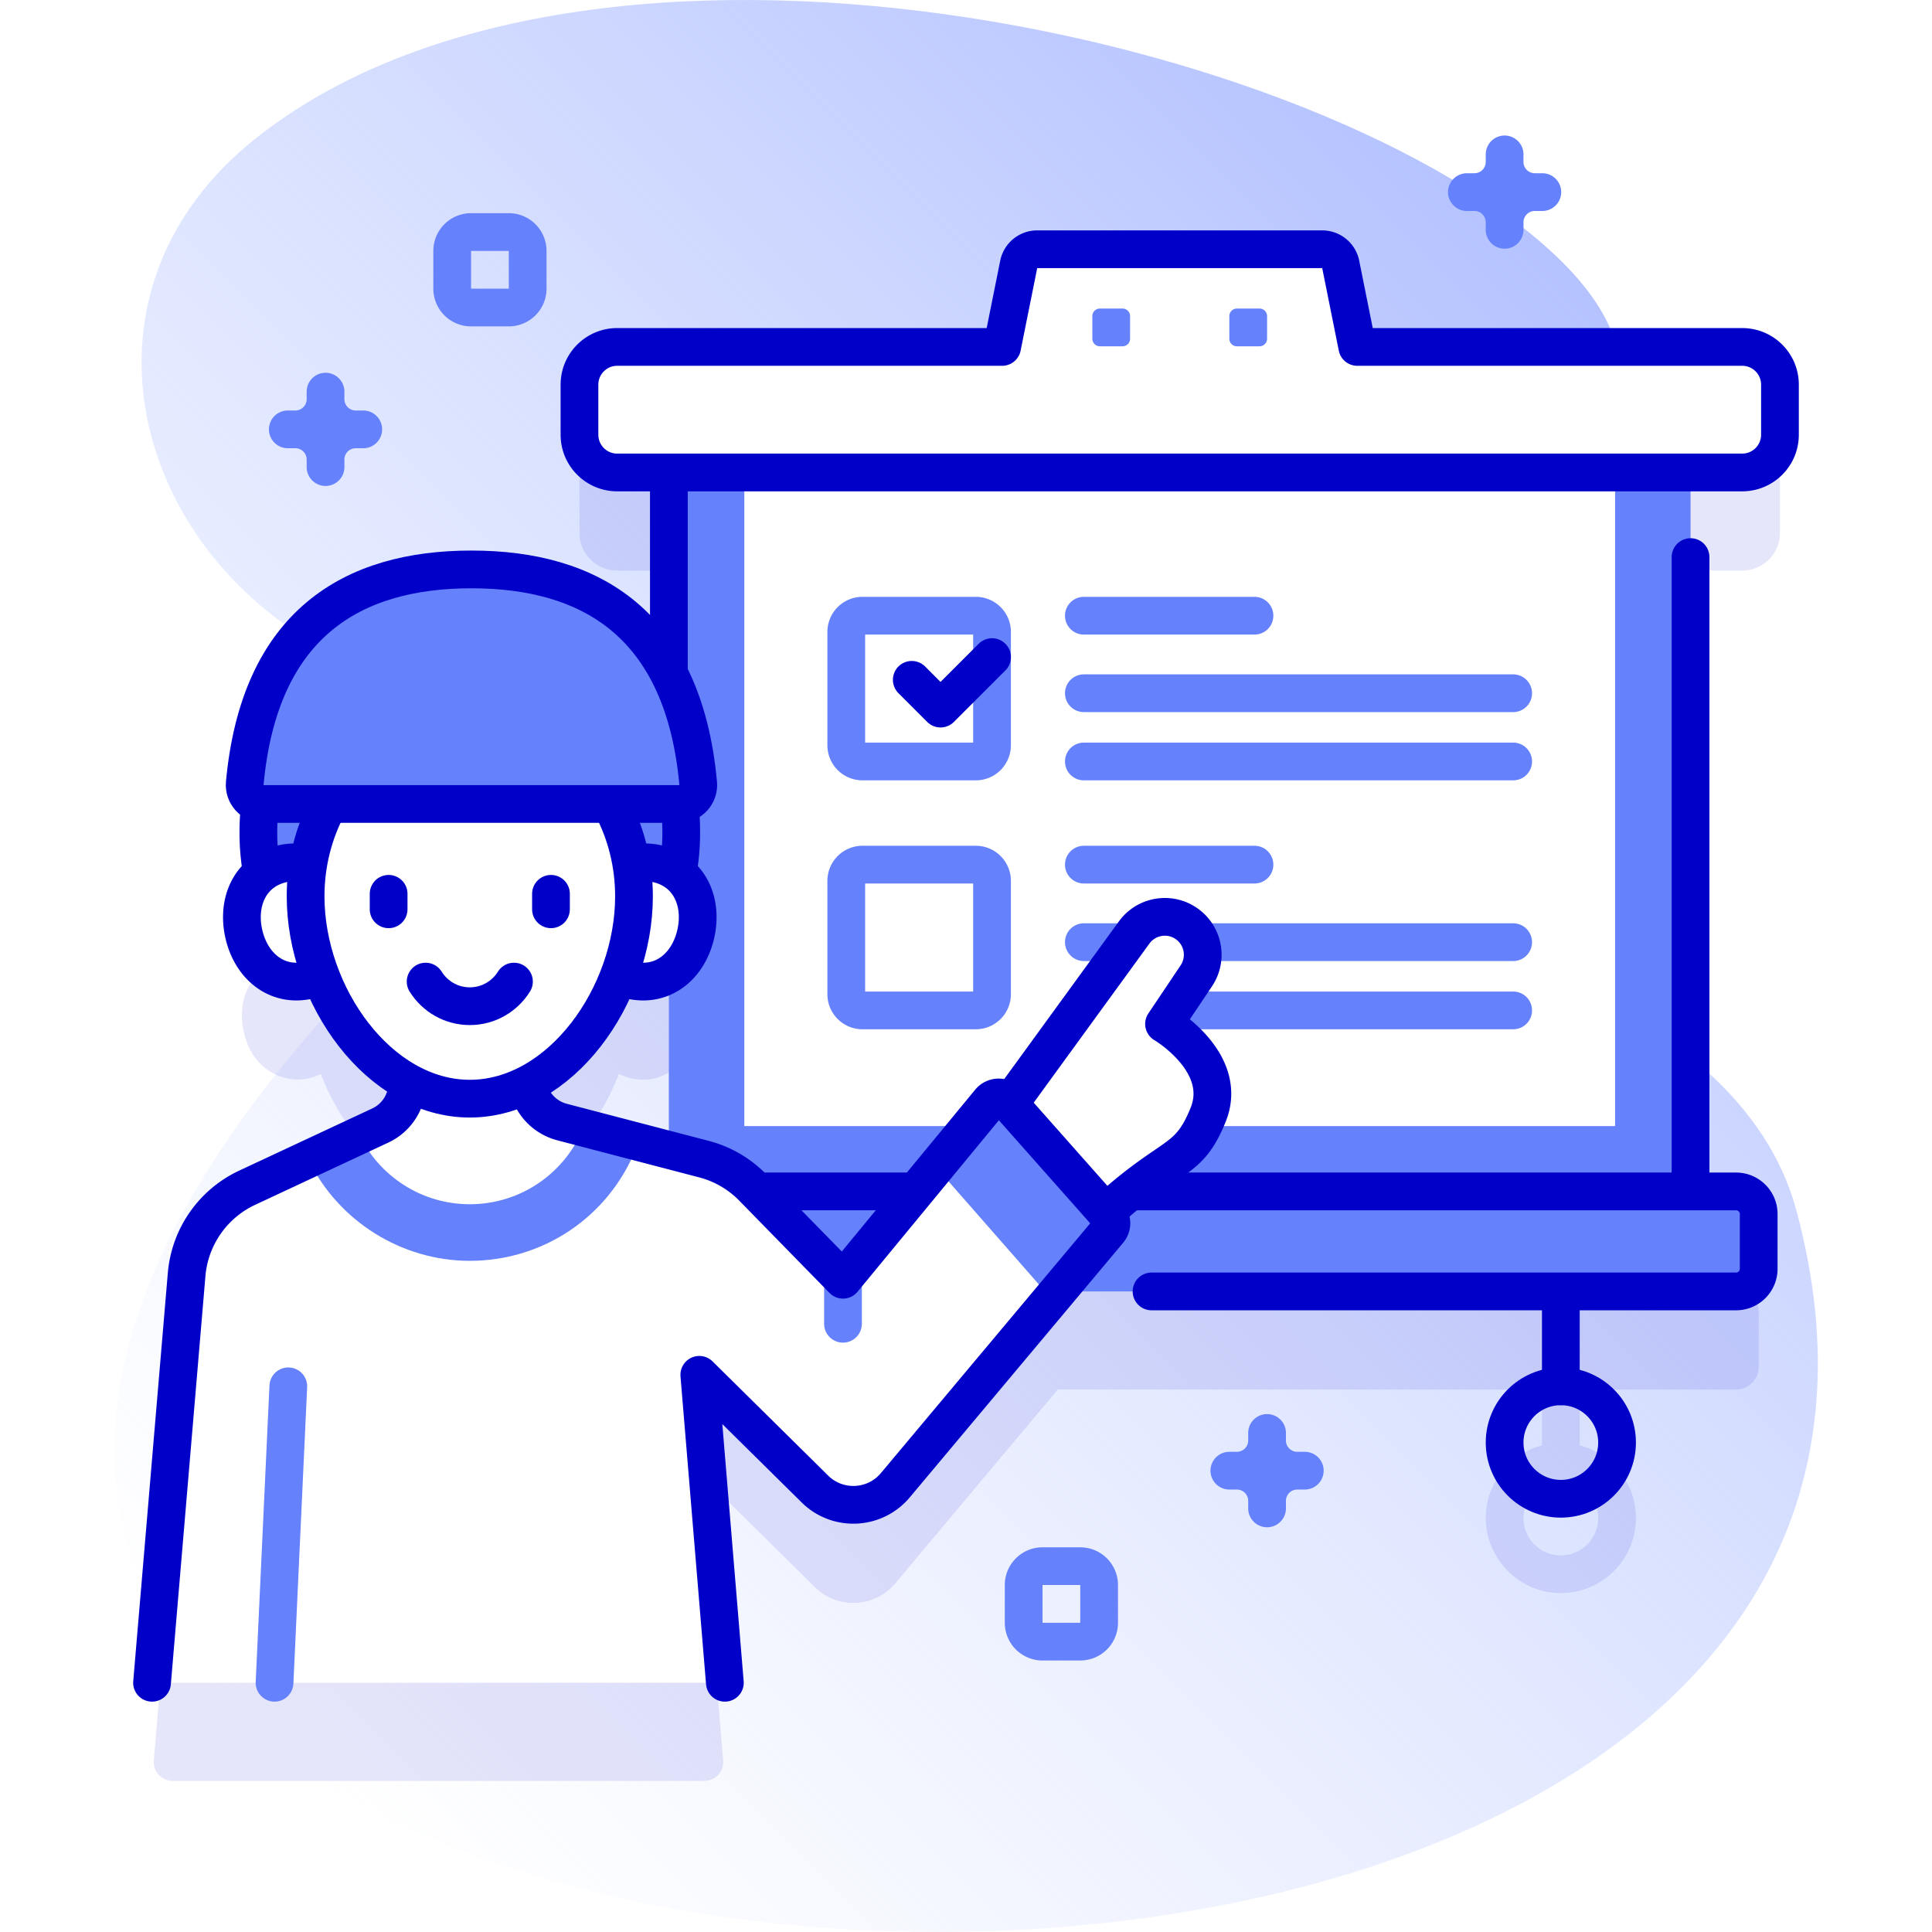
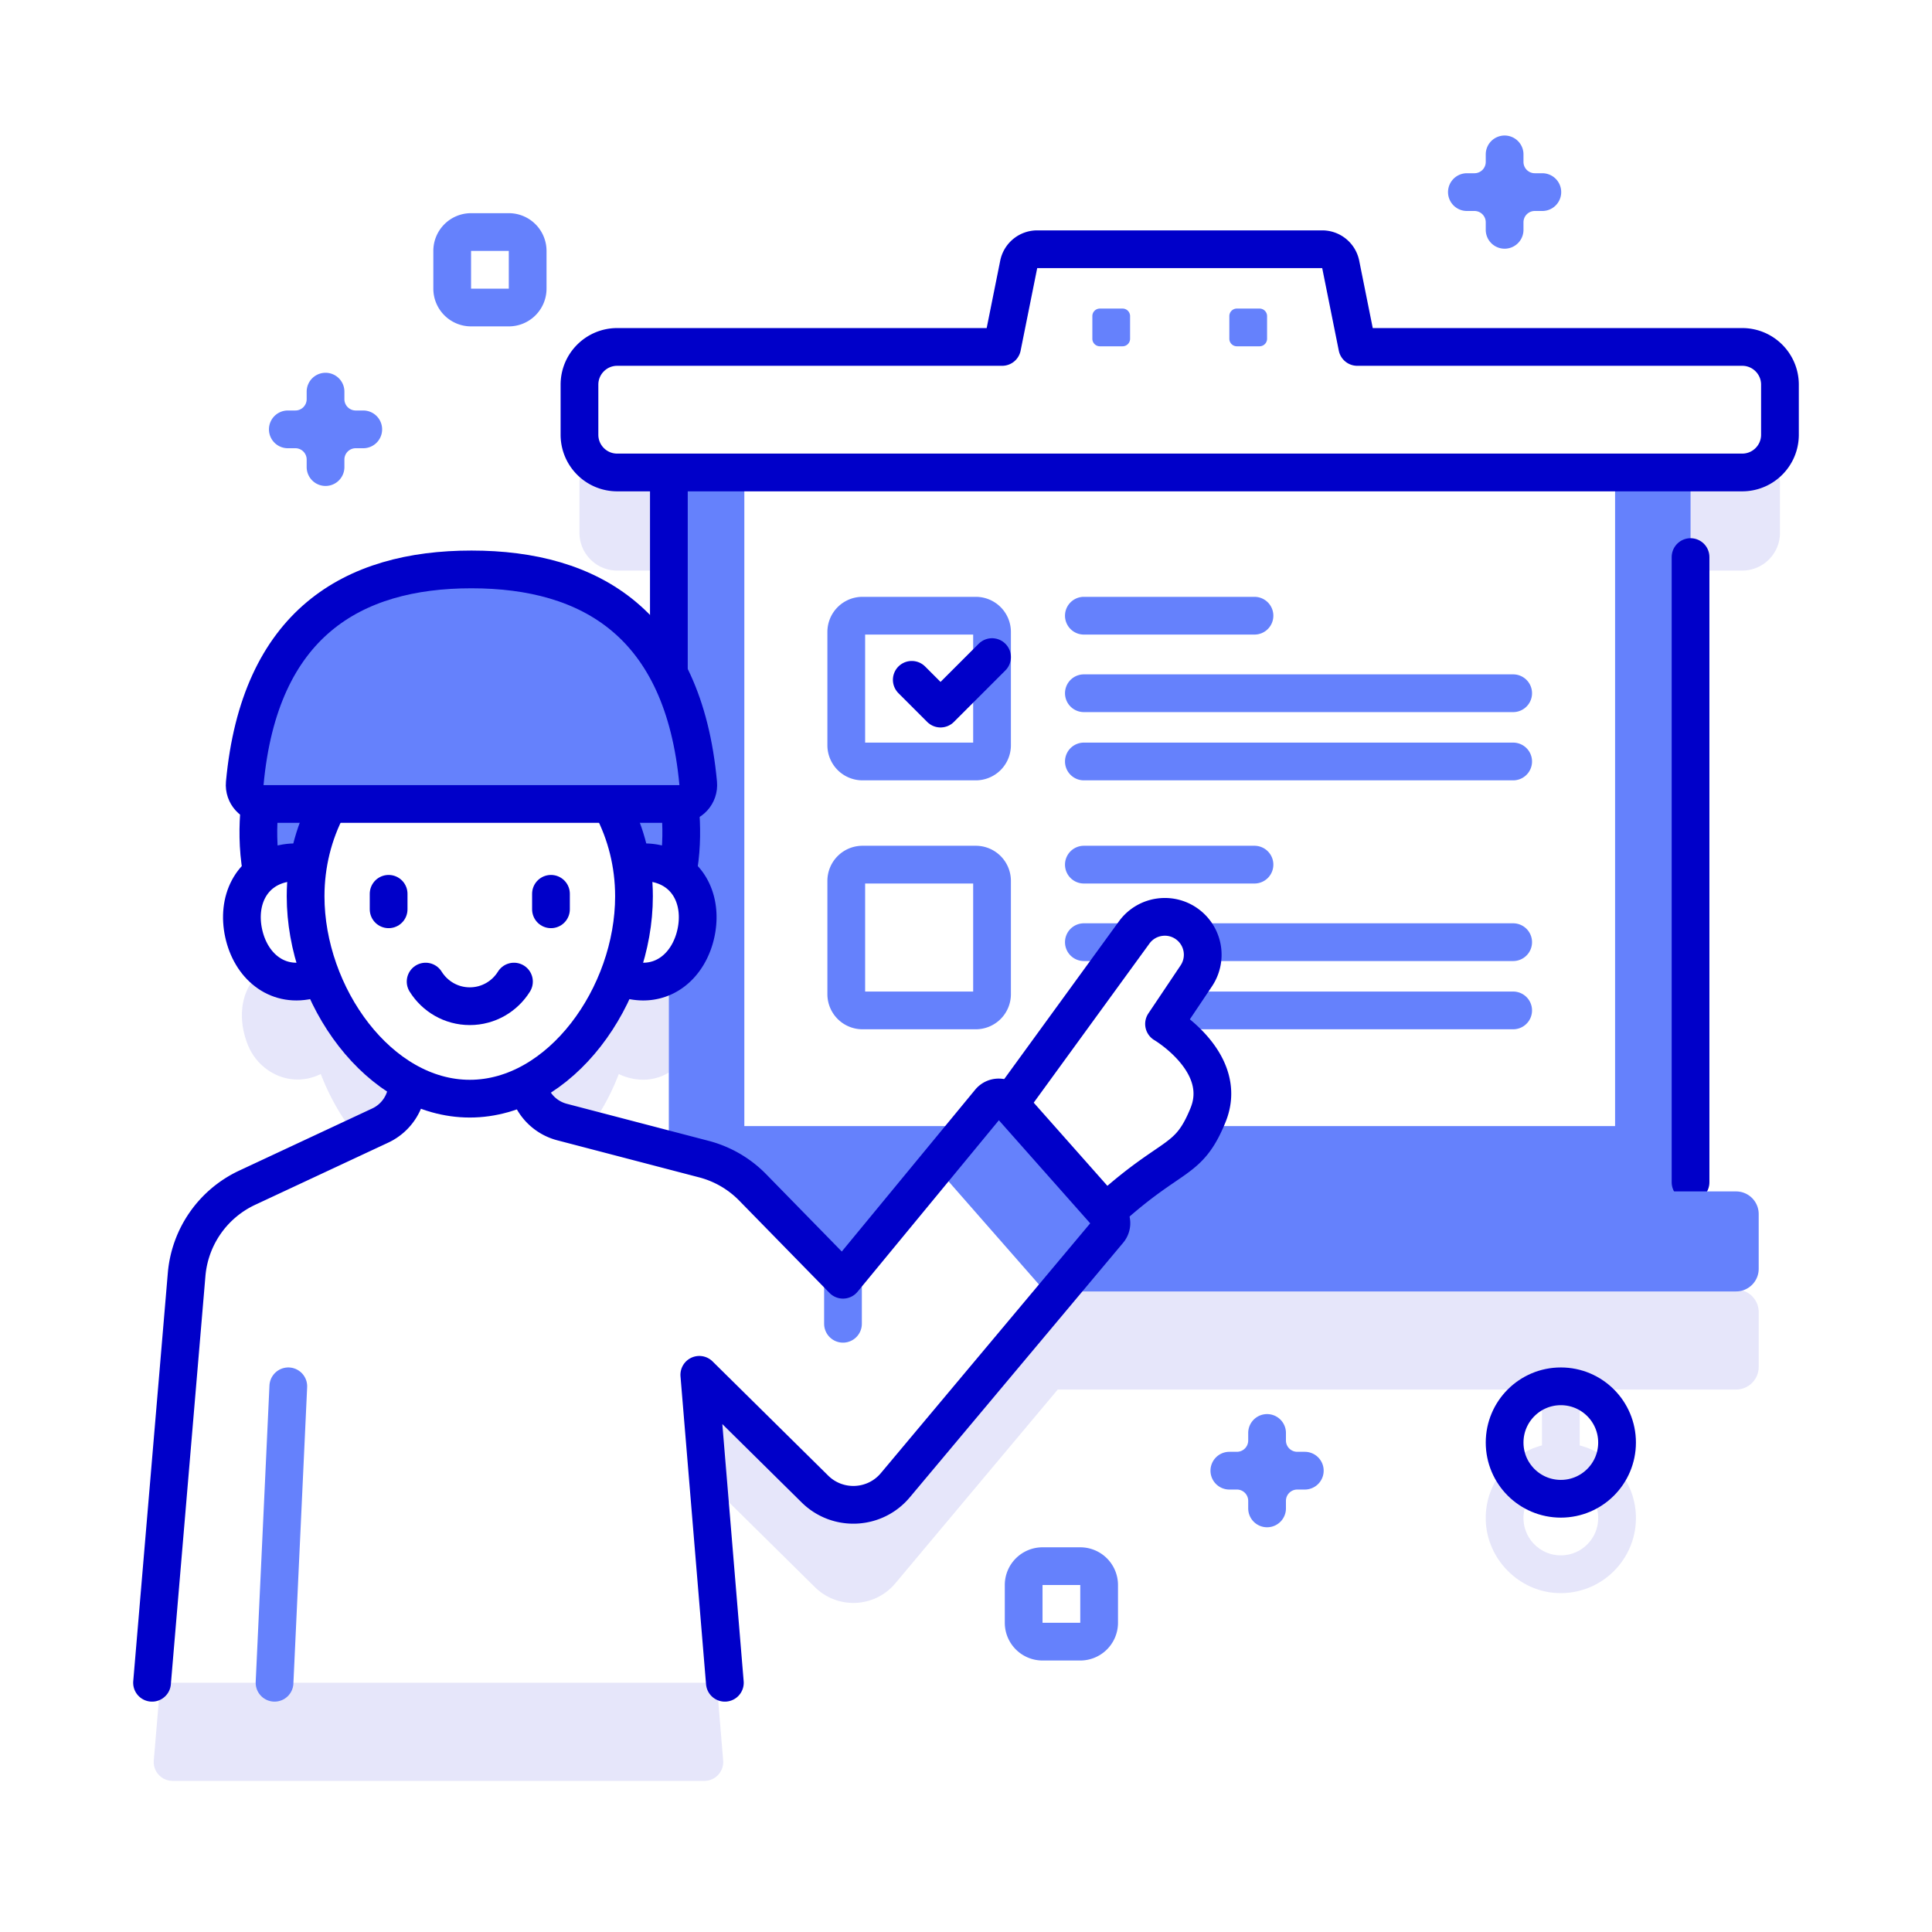
<svg xmlns="http://www.w3.org/2000/svg" version="1.1" width="512" height="512" x="0" y="0" viewBox="0 0 512 512" style="enable-background:new 0 0 512 512" xml:space="preserve" class="">
  <defs>
    <linearGradient id="a" x1="52.928" x2="421.388" y1="445.289" y2="76.829" gradientUnits="userSpaceOnUse">
      <stop offset="0" style="stop-color:#CFDBFF;stop-opacity:0" stop-color="#cfdbff;stop-opacity:0" />
      <stop offset="1" style="stop-color:#B4C2FF" stop-color="#b4c2ff" />
    </linearGradient>
  </defs>
  <g>
    <linearGradient id="a" x1="52.928" x2="421.388" y1="445.289" y2="76.829" gradientUnits="userSpaceOnUse">
      <stop offset="0" style="stop-color:#CFDBFF;stop-opacity:0" stop-color="#cfdbff;stop-opacity:0" />
      <stop offset="1" style="stop-color:#B4C2FF" stop-color="#b4c2ff" />
    </linearGradient>
-     <path d="M476.101 320.934c-15.93-59.462-104.684-70.074-111.848-101.281-14.598-63.597 108.521-93.462 48.742-151.196C351.713 9.271 156.226-34.357 67.277 37.073c-47.71 38.313-34.349 102.276 13.832 132.214 28.798 17.894 56.152 48.592 27.322 76.681-318.857 310.657 445.823 366.69 367.67 74.966z" style="" fill="url(&quot;#a&quot;)" />
    <path d="M461.706 117.941H359.697l-4.396-21.875a5 5 0 0 0-4.902-4.015h-75.527a5 5 0 0 0-4.902 4.015l-4.396 21.875H163.566c-5.523 0-10 4.477-10 10v13.267c0 5.523 4.477 10 10 10h13.69v53.269c-10.358-20.055-29.502-27.574-52.31-27.574-31.607 0-56.186 14.428-60.082 56.669a5.019 5.019 0 0 0 4.028 5.393c-.538 4.932-.762 11.619.556 18.396-5.367 4.087-6.801 11.904-3.789 19.487 2.559 6.442 9.322 10.425 16.089 8.923a14.563 14.563 0 0 0 3.265-1.146c4.592 11.99 12.793 22.41 22.922 28.052v.354c0 4.821-2.791 9.207-7.16 11.248l-35.269 16.478a28.001 28.001 0 0 0-16.048 23.005l-8.704 102.766a5 5 0 0 0 4.982 5.422h140.927a5 5 0 0 0 4.983-5.414l-6.324-76.191 30.64 30.265c6.029 5.956 15.859 5.493 21.303-1.002l43.048-51.365h128.325v14.808c-8.576 2.231-14.929 10.031-14.899 19.302.033 10.426 8.392 19.244 18.802 19.806 11.468.619 20.996-8.534 20.996-19.87 0-9.243-6.344-17.012-14.899-19.238v-14.808h41.436a6 6 0 0 0 6-6v-14.504a6 6 0 0 0-6-6h-12.058V151.208h13.69c5.523 0 10-4.477 10-10v-13.267c0-5.523-4.478-10-10-10zm-284.45 212.808-28.305-7.394a12.416 12.416 0 0 1-9.114-10.022c10.694-5.463 19.377-16.236 24.154-28.709 1.012.495 2.112.895 3.32 1.158 3.753.818 7.153.156 9.945-1.565v46.532zm246.281 71.539c0 5.459-4.44 9.899-9.899 9.899s-9.899-4.44-9.899-9.899 4.44-9.899 9.899-9.899 9.899 4.44 9.899 9.899z" style="opacity:0.1;" fill="#0000C9" data-original="#0000c9" />
    <path d="M177.256 118.21h270.76v200.219h-270.76z" style="" fill="#6581FC" data-original="#6581fc" />
    <path d="M197.258 118.21h230.756v180.215H197.258z" style="" fill="#FFFFFF" data-original="#ffffff" />
    <path d="M258.598 267.769H228.57a4.302 4.302 0 0 1-4.302-4.302V233.44a4.302 4.302 0 0 1 4.302-4.302h30.028a4.302 4.302 0 0 1 4.302 4.302v30.028a4.302 4.302 0 0 1-4.302 4.301zM332.45 229.138h-45.214M401.003 249.684H287.237M401.003 267.769H287.237M258.598 201.799H228.57a4.302 4.302 0 0 1-4.302-4.302v-30.028a4.302 4.302 0 0 1 4.302-4.302h30.028a4.302 4.302 0 0 1 4.302 4.302v30.028a4.302 4.302 0 0 1-4.302 4.302zM332.45 163.167h-45.214M401.003 183.713H287.237M401.003 201.799H287.237" style="stroke-linecap: round; stroke-linejoin: round; stroke-miterlimit: 10;" fill="none" stroke="#6581FC" stroke-width="10px" stroke-linecap="round" stroke-linejoin="round" stroke-miterlimit="10" data-original="#6581fc" />
    <path d="m241.628 180.161 7.624 7.624 13.648-13.648M448.013 313.321v-165.69M177.258 126.21v51.058" style="stroke-linecap: round; stroke-linejoin: round; stroke-miterlimit: 10;" fill="none" stroke="#0000C9" stroke-width="10px" stroke-linecap="round" stroke-linejoin="round" stroke-miterlimit="10" data-original="#0000c9" />
    <path d="m359.697 91.941-4.396-21.875a5 5 0 0 0-4.902-4.015h-75.527a5 5 0 0 0-4.902 4.015l-4.396 21.875H163.566c-5.523 0-10 4.477-10 10v13.267c0 5.523 4.477 10 10 10h298.14c5.523 0 10-4.477 10-10v-13.267c0-5.523-4.477-10-10-10H359.697z" style="" fill="#FFFFFF" data-original="#ffffff" />
    <path d="m359.697 91.941-4.396-21.875a5 5 0 0 0-4.902-4.015h-75.527a5 5 0 0 0-4.902 4.015l-4.396 21.875H163.566c-5.523 0-10 4.477-10 10v13.267c0 5.523 4.477 10 10 10h298.14c5.523 0 10-4.477 10-10v-13.267c0-5.523-4.477-10-10-10H359.697z" style="stroke-linecap: round; stroke-linejoin: round; stroke-miterlimit: 10;" fill="none" stroke="#0000C9" stroke-width="10px" stroke-linecap="round" stroke-linejoin="round" stroke-miterlimit="10" data-original="#0000c9" />
    <path d="M297.484 91.772h-6a2 2 0 0 1-2-2v-6a2 2 0 0 1 2-2h6a2 2 0 0 1 2 2v6a2 2 0 0 1-2 2zM333.787 91.772h-6a2 2 0 0 1-2-2v-6a2 2 0 0 1 2-2h6a2 2 0 0 1 2 2v6a2 2 0 0 1-2 2zM460.073 342.242H165.198a6 6 0 0 1-6-6v-14.504a6 6 0 0 1 6-6h294.875a6 6 0 0 1 6 6v14.504a6 6 0 0 1-6 6z" style="" fill="#6581FC" data-original="#6581fc" />
-     <path d="M241.584 315.737h-40.36M305.173 342.242h154.9a6 6 0 0 0 6-6v-14.504a6 6 0 0 0-6-6H300.632M413.638 342.242v25.146" style="stroke-linecap: round; stroke-linejoin: round; stroke-miterlimit: 10;" fill="none" stroke="#0000C9" stroke-width="10px" stroke-linecap="round" stroke-linejoin="round" stroke-miterlimit="10" data-original="#0000c9" />
    <circle cx="413.638" cy="382.288" r="14.899" style="stroke-linecap: round; stroke-linejoin: round; stroke-miterlimit: 10;" fill="none" stroke="#0000C9" stroke-width="10px" stroke-linecap="round" stroke-linejoin="round" stroke-miterlimit="10" data-original="#0000c9" />
    <path d="M69.839 206.778c-1.329 6.555-5.002 30.819 10.073 44.067h24.162v-44.067H69.839z" style="" fill="#6581FC" data-original="#6581fc" />
    <path d="M68.763 214.229c-.419 4.578-.518 10.407.536 16.349" style="stroke-linecap: round; stroke-linejoin: round; stroke-miterlimit: 10;" fill="none" stroke="#0000C9" stroke-width="10px" stroke-linecap="round" stroke-linejoin="round" stroke-miterlimit="10" data-original="#0000c9" />
    <path d="M179.163 206.778c1.329 6.555 5.002 30.819-10.073 44.067h-24.161v-44.067h34.234z" style="" fill="#6581FC" data-original="#6581fc" />
    <path d="M180.264 214.495c.378 4.3.465 9.66-.407 15.169" style="stroke-linecap: round; stroke-linejoin: round; stroke-miterlimit: 10;" fill="none" stroke="#0000C9" stroke-width="10px" stroke-linecap="round" stroke-linejoin="round" stroke-miterlimit="10" data-original="#0000c9" />
    <ellipse cx="170.679" cy="244.327" rx="15.818" ry="14.069" style="" transform="rotate(-77.708 170.664 244.318)" fill="#FFFFFF" data-original="#ffffff" />
    <path d="M168.033 228.834c1.859-.414 3.88-.427 6.014.038 8.535 1.86 12.239 9.915 10.379 18.451-1.86 8.535-8.579 14.319-17.115 12.459a14.927 14.927 0 0 1-2.672-.844" style="stroke-linecap: round; stroke-linejoin: round; stroke-miterlimit: 10;" fill="none" stroke="#0000C9" stroke-width="10px" stroke-linecap="round" stroke-linejoin="round" stroke-miterlimit="10" data-original="#0000c9" />
    <ellipse cx="78.324" cy="244.327" rx="14.069" ry="15.818" style="" transform="rotate(-12.292 78.344 244.37)" fill="#FFFFFF" data-original="#ffffff" />
    <path d="M80.969 228.834c-1.859-.414-3.88-.427-6.014.038-8.535 1.86-12.239 9.915-10.379 18.451s8.579 14.319 17.115 12.459c.934-.204 1.81-.481 2.628-.826" style="stroke-linecap: round; stroke-linejoin: round; stroke-miterlimit: 10;" fill="none" stroke="#0000C9" stroke-width="10px" stroke-linecap="round" stroke-linejoin="round" stroke-miterlimit="10" data-original="#0000c9" />
    <path d="m264.181 297.139 36.388-50.029c3.391-4.662 10.002-5.519 14.469-1.875a10.044 10.044 0 0 1 1.992 13.376l-8.549 12.743s17.349 10.197 11.667 24.132-9.876 9.046-30.841 29.353l-25.126-27.7z" style="" fill="#FFFFFF" data-original="#ffffff" />
    <path d="m268.339 291.423 32.23-44.313c3.391-4.662 10.002-5.519 14.469-1.875h0a10.044 10.044 0 0 1 1.992 13.376l-8.549 12.743s17.349 10.197 11.667 24.132c-5.216 12.794-9.179 9.72-26.02 24.849" style="stroke-linecap: round; stroke-linejoin: round; stroke-miterlimit: 10;" fill="none" stroke="#0000C9" stroke-width="10px" stroke-linecap="round" stroke-linejoin="round" stroke-miterlimit="10" data-original="#0000c9" />
    <path d="M262.295 291.954 223.4 339.142l-23.916-24.453a28 28 0 0 0-12.941-7.513l-37.592-9.82a12.414 12.414 0 0 1-9.277-12.011v-11.569h-31.74v13.254c0 4.821-2.791 9.207-7.16 11.248l-35.269 16.478a28.001 28.001 0 0 0-16.048 23.005l-9.163 108.188h151.801l-6.773-81.605 30.64 30.265c6.029 5.956 15.859 5.493 21.302-1.002l56.552-67.478a3.065 3.065 0 0 0-.055-4.002l-26.806-30.256a3.066 3.066 0 0 0-4.66.083z" style="" fill="#FFFFFF" data-original="#ffffff" />
    <path d="M223.4 339.142v11.673" style="stroke-linecap: round; stroke-linejoin: round; stroke-miterlimit: 10;" fill="none" stroke="#6581FC" stroke-width="10px" stroke-linecap="round" stroke-linejoin="round" stroke-miterlimit="10" data-original="#6581fc" />
-     <path d="m169.255 302.654-.73 1.8c-7.28 18.03-24.56 29.68-44.02 29.68-18.05 0-34.82-10.49-42.72-26.73l-.1-.21 19.09-8.92c4.37-2.04 7.16-6.42 7.16-11.24v-13.26h31.74v11.57c0 5.65 3.81 10.58 9.28 12.01l20.3 5.3z" style="" fill="#6581FC" data-original="#6581fc" />
    <path d="M154.615 298.834c-4.81 11.91-16.48 20.3-30.11 20.3-12.85 0-23.96-7.46-29.23-18.29l5.5-2.57c4.37-2.04 7.16-6.42 7.16-11.24v-13.26h31.74v11.57c0 5.65 3.81 10.58 9.28 12.01l5.66 1.48z" style="" fill="#FFFFFF" data-original="#ffffff" />
    <path d="m293.761 322.127-26.806-30.256a3.066 3.066 0 0 0-4.66.083l-14.266 17.308 30.636 34.946 15.151-18.078a3.067 3.067 0 0 0-.055-4.003z" style="" fill="#6581FC" data-original="#6581fc" />
    <path d="M107.934 287.03c0 4.821-2.791 9.207-7.16 11.248l-35.269 16.478a28.001 28.001 0 0 0-16.048 23.005l-9.163 108.188M192.095 445.948l-6.773-81.605 30.64 30.265c6.029 5.956 15.859 5.493 21.303-1.002l56.552-67.478a3.065 3.065 0 0 0-.055-4.002l-26.806-30.256a3.066 3.066 0 0 0-4.66.083L223.4 339.142l-23.916-24.453a28 28 0 0 0-12.941-7.513l-37.592-9.82a12.414 12.414 0 0 1-9.277-12.012" style="stroke-linecap: round; stroke-linejoin: round; stroke-miterlimit: 10;" fill="none" stroke="#0000C9" stroke-width="10px" stroke-linecap="round" stroke-linejoin="round" stroke-miterlimit="10" data-original="#0000c9" />
    <path d="m76.404 367.388-3.648 78.56" style="stroke-linecap: round; stroke-linejoin: round; stroke-miterlimit: 10;" fill="none" stroke="#6581FC" stroke-width="10px" stroke-linecap="round" stroke-linejoin="round" stroke-miterlimit="10" data-original="#6581fc" />
    <path d="M168.015 237.531c0 26.304-19.482 53.627-43.514 53.627s-43.514-27.324-43.514-53.627 19.482-47.627 43.514-47.627 43.514 21.323 43.514 47.627z" style="" fill="#FFFFFF" data-original="#ffffff" />
    <path d="M112.795 260.131c2.435 3.911 6.76 6.523 11.706 6.523s9.271-2.612 11.706-6.523M102.99 236.868v4.106M146.013 236.868v4.106" style="stroke-linecap: round; stroke-linejoin: round; stroke-miterlimit: 10;" fill="none" stroke="#0000C9" stroke-width="10px" stroke-linecap="round" stroke-linejoin="round" stroke-miterlimit="10" data-original="#0000c9" />
    <path d="M86.743 213.869c-3.655 6.973-5.756 15.046-5.756 23.662 0 26.304 19.482 53.627 43.514 53.627 24.032 0 43.514-27.324 43.514-53.627 0-8.615-2.101-16.689-5.756-23.662" style="stroke-linecap: round; stroke-linejoin: round; stroke-miterlimit: 10;" fill="none" stroke="#0000C9" stroke-width="10px" stroke-linecap="round" stroke-linejoin="round" stroke-miterlimit="10" data-original="#0000c9" />
    <path d="M180.047 213.06c2.952 0 5.252-2.549 4.981-5.489-3.896-42.241-28.475-56.669-60.082-56.669S68.76 165.33 64.864 207.571c-.271 2.94 2.028 5.489 4.981 5.489h110.202z" style="" fill="#6581FC" data-original="#6581fc" />
    <path d="M180.047 213.06c2.952 0 5.252-2.549 4.981-5.489-3.896-42.241-28.475-56.669-60.082-56.669S68.76 165.33 64.864 207.571c-.271 2.94 2.028 5.489 4.981 5.489h110.202z" style="stroke-linecap: round; stroke-linejoin: round; stroke-miterlimit: 10;" fill="none" stroke="#0000C9" stroke-width="10px" stroke-linecap="round" stroke-linejoin="round" stroke-miterlimit="10" data-original="#0000c9" />
    <path d="M286.281 435.051h-10a5 5 0 0 1-5-5v-10a5 5 0 0 1 5-5h10a5 5 0 0 1 5 5v10a5 5 0 0 1-5 5zM134.837 81.494h-10a5 5 0 0 1-5-5v-10a5 5 0 0 1 5-5h10a5 5 0 0 1 5 5v10a5 5 0 0 1-5 5zM325.791 389.744h1.996a8 8 0 0 0 8-8v-1.996 1.996a8 8 0 0 0 8 8h1.996-1.996a8 8 0 0 0-8 8v1.996-1.996a8 8 0 0 0-8-8h-1.996zM388.742 50.91h1.996a8 8 0 0 0 8-8v-1.996 1.996a8 8 0 0 0 8 8h1.996-1.996a8 8 0 0 0-8 8v1.996-1.996a8 8 0 0 0-8-8h-1.996zM76.274 113.785h1.996a8 8 0 0 0 8-8v-1.996 1.996a8 8 0 0 0 8 8h1.996-1.996a8 8 0 0 0-8 8v1.996-1.996a8 8 0 0 0-8-8h-1.996z" style="stroke-linecap: round; stroke-linejoin: round; stroke-miterlimit: 10;" fill="none" stroke="#6581FC" stroke-width="10px" stroke-linecap="round" stroke-linejoin="round" stroke-miterlimit="10" data-original="#6581fc" />
  </g>
</svg>